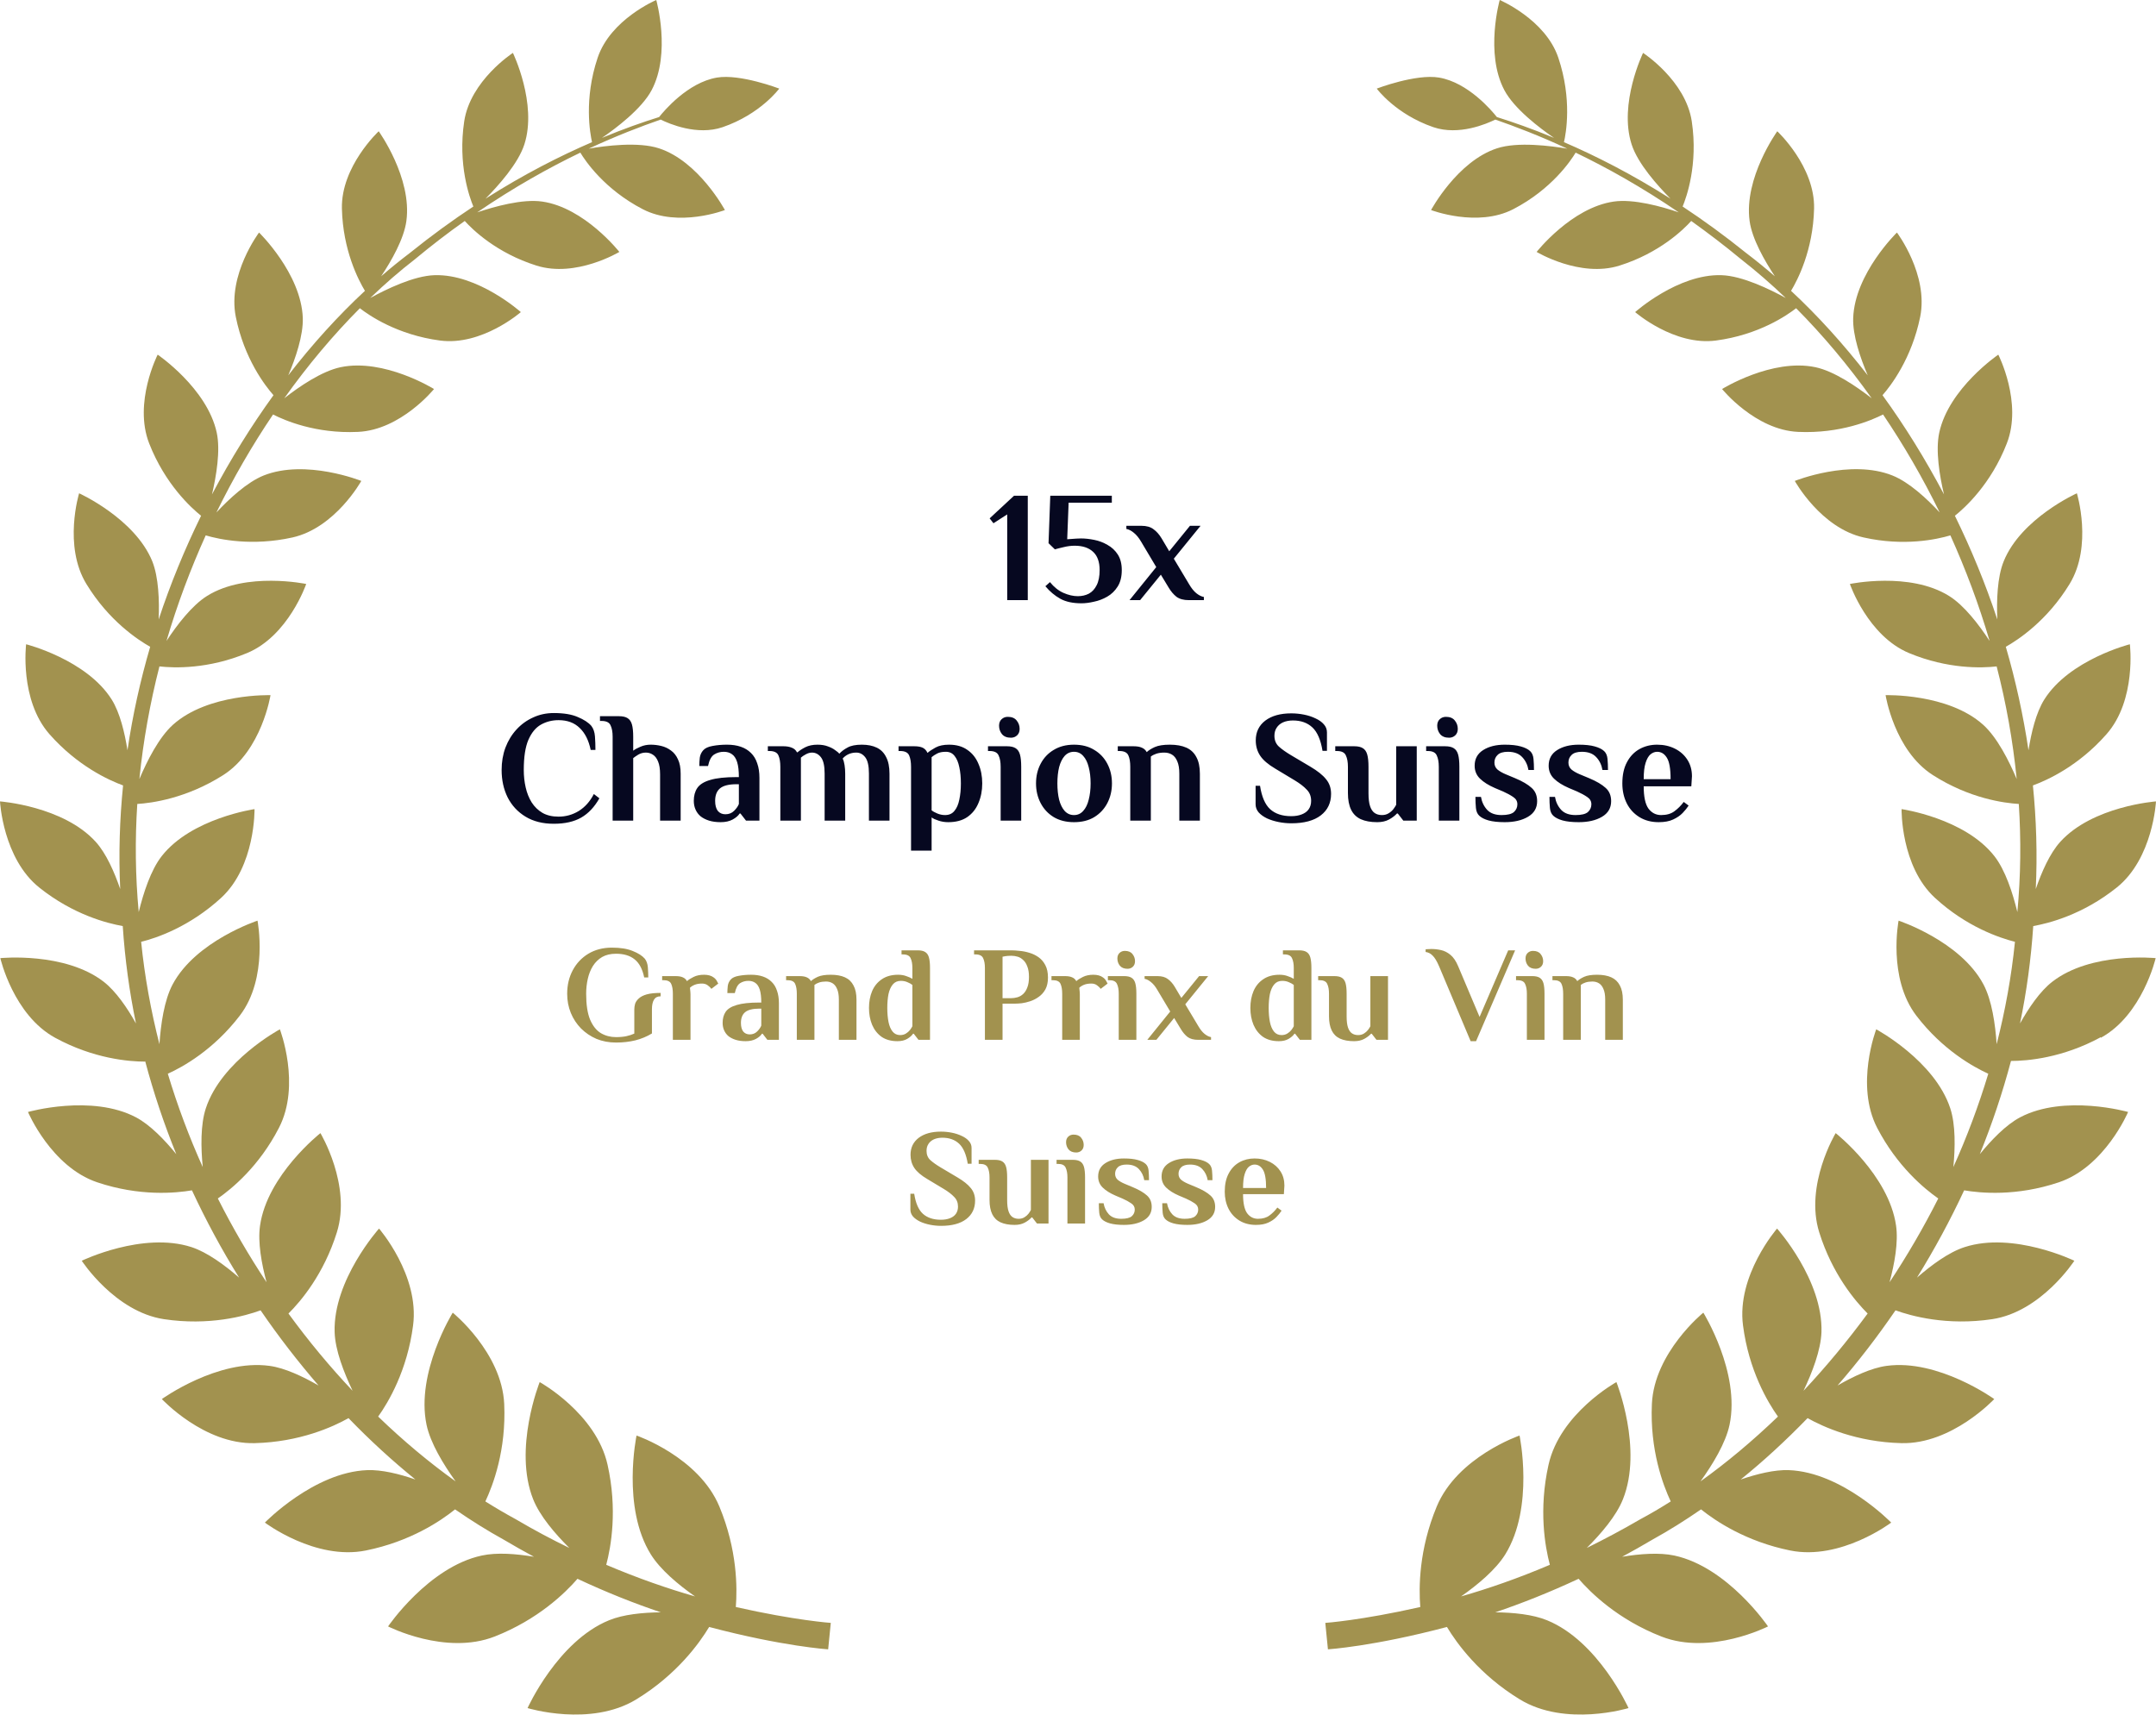
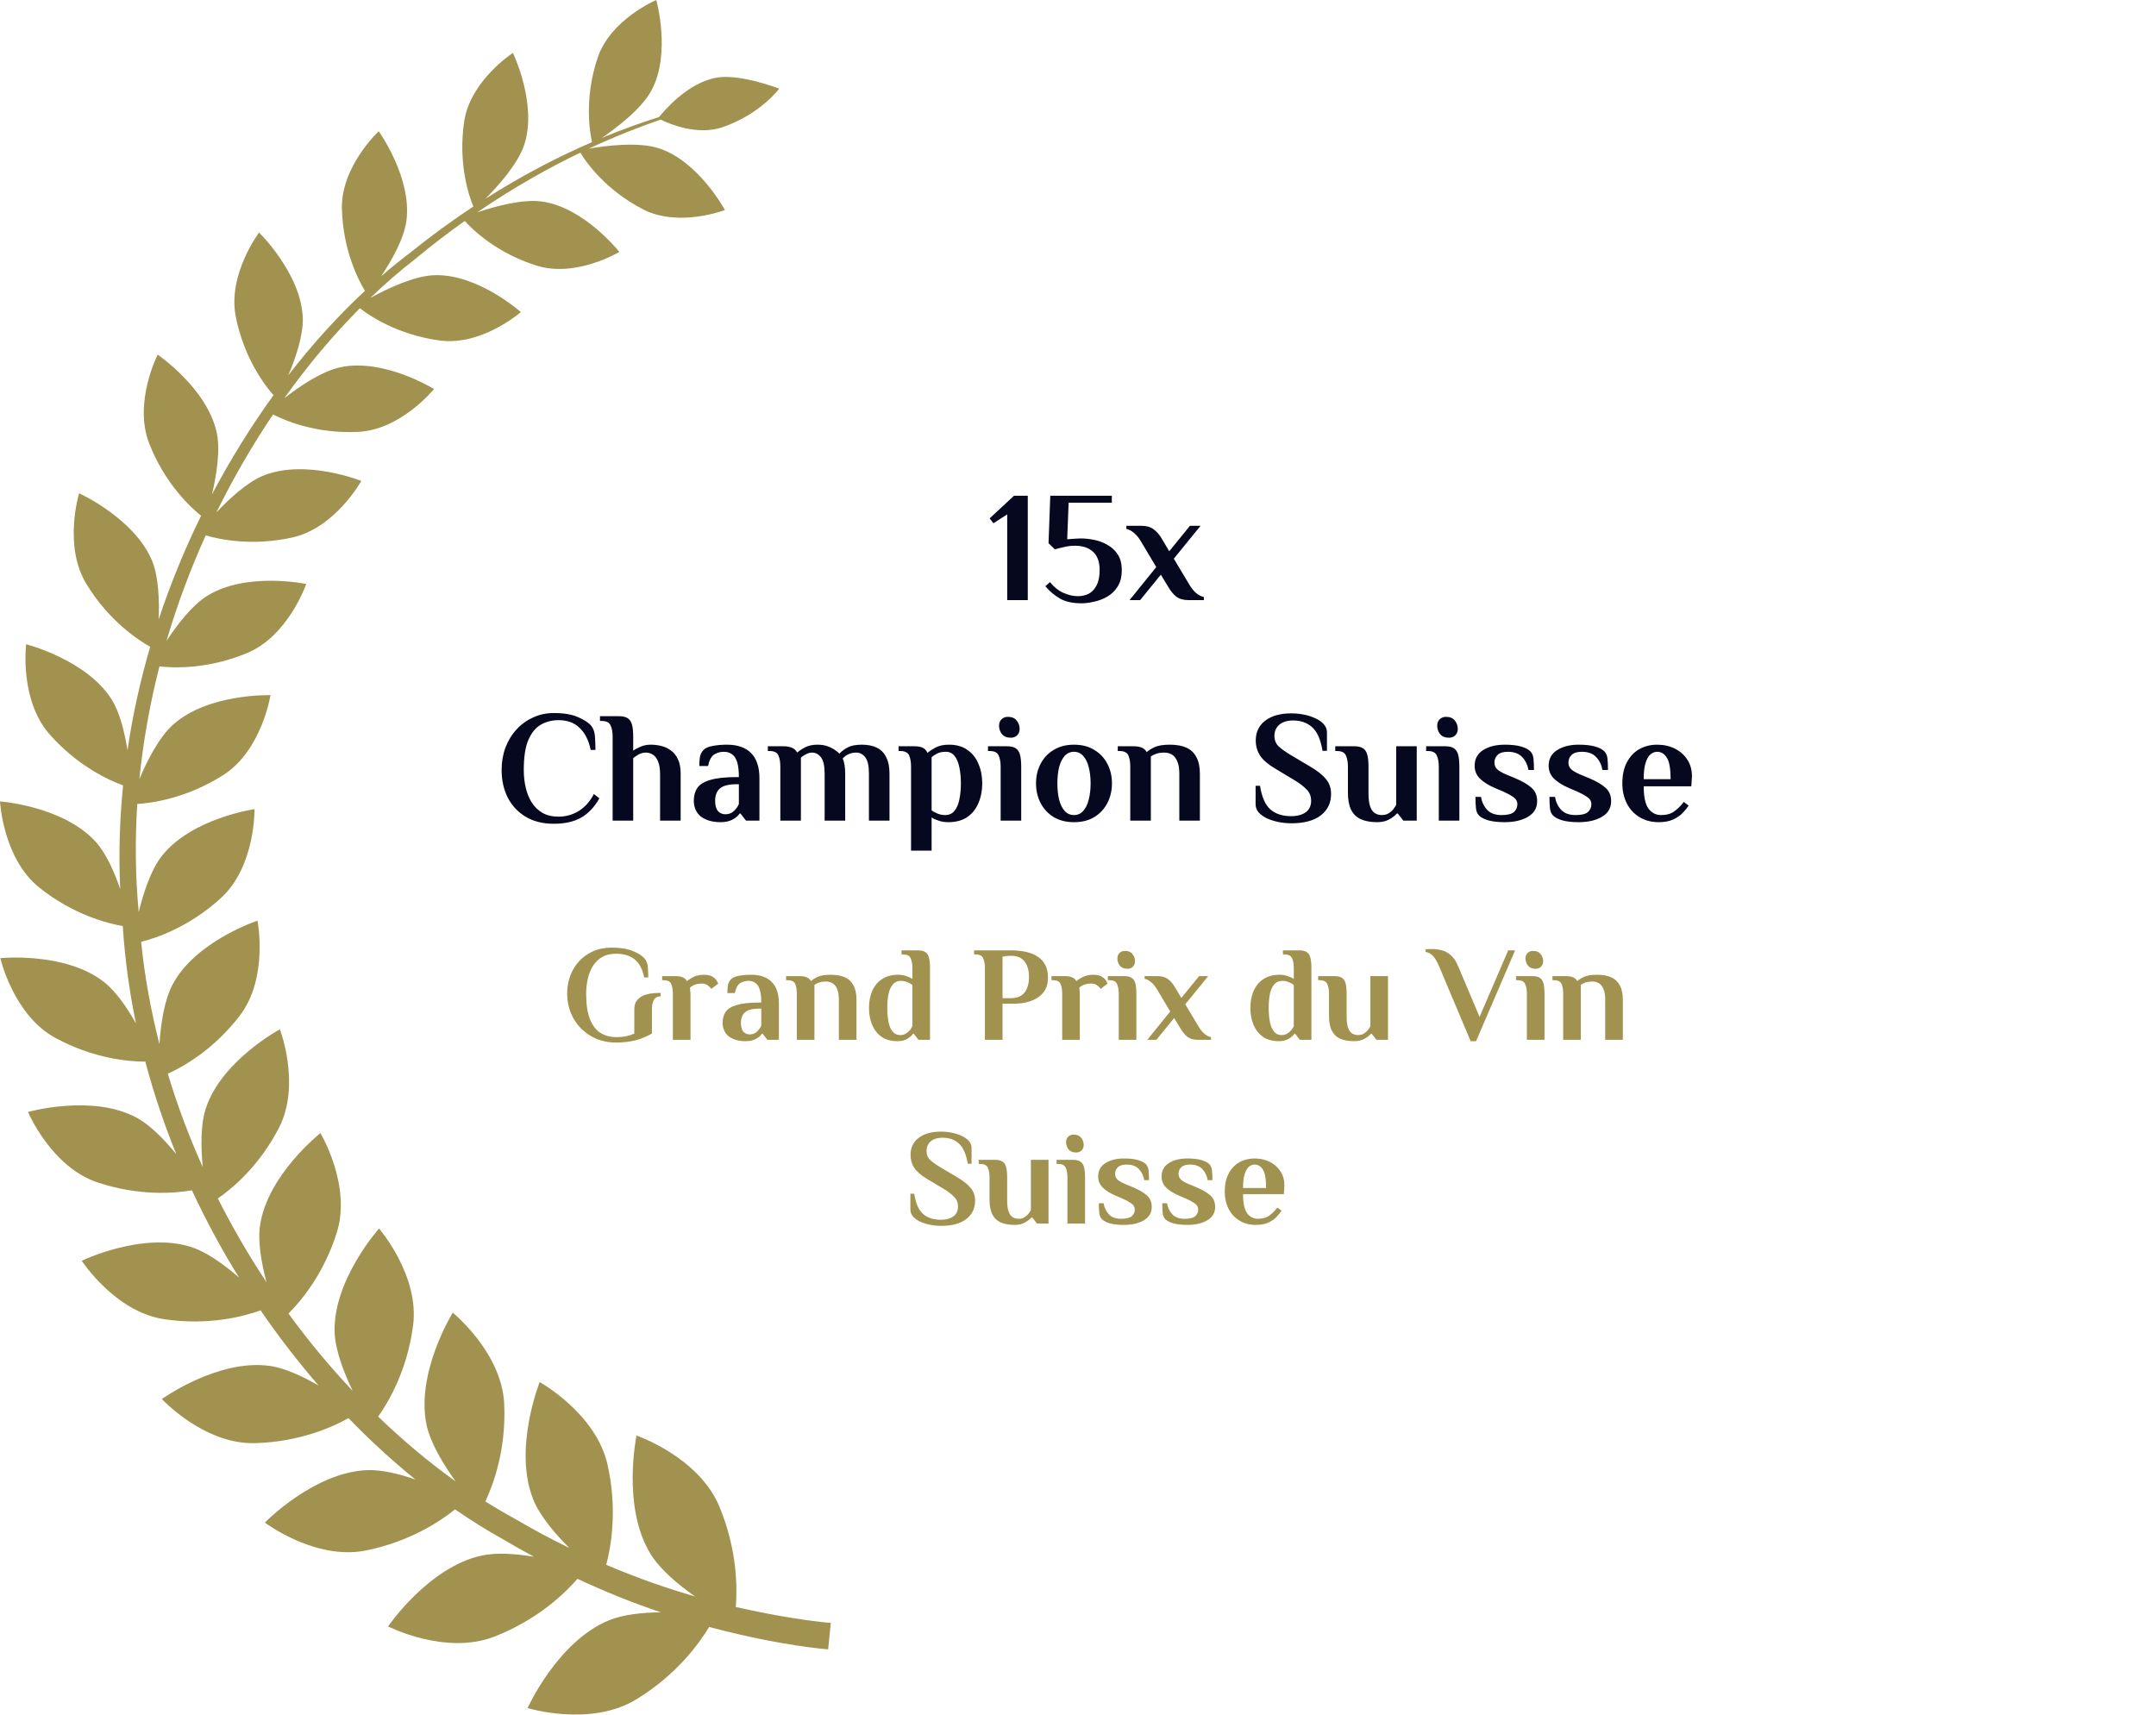
<svg xmlns="http://www.w3.org/2000/svg" width="176" height="140" viewBox="0 0 176 140" fill="none">
  <g clip-path="url(#clip0_1955_23646)">
-     <path d="M171.492 84.734C174.901 82.872 175.972 78.229 175.972 78.229C175.972 78.229 170.701 77.689 167.526 80.163C166.527 80.937 165.61 82.296 164.899 83.564C165.439 80.964 165.799 78.31 165.979 75.61C167.22 75.394 170.008 74.692 172.788 72.47C175.765 70.094 175.999 65.433 175.999 65.433C175.999 65.433 170.827 65.811 168.182 68.736C167.328 69.681 166.662 71.201 166.186 72.587C166.32 69.735 166.231 66.909 165.952 64.129C167.13 63.697 169.676 62.545 171.96 59.945C174.425 57.146 173.867 52.602 173.867 52.602C173.867 52.602 168.929 53.853 166.878 57.119C166.204 58.199 165.817 59.819 165.592 61.258C165.16 58.379 164.54 55.554 163.739 52.809C164.728 52.251 167.112 50.695 168.947 47.68C170.854 44.558 169.541 40.275 169.541 40.275C169.541 40.275 164.989 42.318 163.568 45.827C163.037 47.132 162.983 49.048 163.046 50.578C162.075 47.645 160.906 44.81 159.583 42.111C160.393 41.463 162.525 39.537 163.82 36.208C165.124 32.87 163.127 28.956 163.127 28.956C163.127 28.956 159.089 31.7 158.306 35.326C157.991 36.784 158.333 38.853 158.693 40.365C157.173 37.486 155.491 34.768 153.674 32.267C154.357 31.493 156.057 29.27 156.75 25.869C157.443 22.423 154.852 18.986 154.852 18.986C154.852 18.986 151.416 22.324 151.281 25.959C151.227 27.39 151.875 29.253 152.469 30.647C150.481 28.083 148.376 25.761 146.208 23.746C146.73 22.882 148.007 20.453 148.088 17.033C148.169 13.587 145.084 10.717 145.084 10.717C145.084 10.717 142.341 14.523 142.826 18.05C143.024 19.508 144.059 21.307 144.886 22.558C144.112 21.892 143.33 21.253 142.547 20.659C140.784 19.238 139.048 17.978 137.357 16.862C137.663 16.124 138.635 13.443 138.104 9.907C137.6 6.569 134.128 4.319 134.128 4.319C134.128 4.319 132.122 8.458 133.193 11.787C133.697 13.362 135.334 15.18 136.368 16.223C133.211 14.217 130.261 12.723 127.67 11.607C127.832 10.924 128.354 8.116 127.211 4.715C126.159 1.584 122.426 0 122.426 0C122.426 0 121.203 4.337 122.804 7.36C123.613 8.89 125.709 10.474 126.861 11.257C125.089 10.519 123.506 9.97 122.192 9.556C121.797 9.052 119.854 6.74 117.479 6.335C115.581 6.011 112.388 7.234 112.388 7.234C112.388 7.234 113.917 9.322 117.011 10.384C119.089 11.095 121.374 10.105 122.066 9.763C123.667 10.321 125.664 11.076 127.94 12.138C126.609 11.913 123.892 11.553 122.201 12.111C118.954 13.173 116.822 17.15 116.822 17.15C116.822 17.15 120.6 18.599 123.533 17.078C126.672 15.45 128.237 13.11 128.624 12.462C131.169 13.686 134.029 15.279 137.043 17.339C135.648 16.862 133.346 16.223 131.736 16.457C128.282 16.952 125.439 20.569 125.439 20.569C125.439 20.569 128.983 22.702 132.203 21.685C135.469 20.659 137.438 18.734 138.059 18.041C139.39 18.995 140.757 20.03 142.134 21.172C143.357 22.126 144.58 23.188 145.777 24.331C144.463 23.611 142.224 22.522 140.533 22.468C136.98 22.351 133.481 25.482 133.481 25.482C133.481 25.482 136.665 28.254 140.074 27.804C143.573 27.345 145.893 25.734 146.622 25.167C148.781 27.336 150.859 29.81 152.792 32.519C151.578 31.574 149.734 30.305 148.196 29.981C144.643 29.235 140.578 31.763 140.578 31.763C140.578 31.763 143.285 35.11 146.793 35.263C150.229 35.416 152.774 34.318 153.719 33.842C155.401 36.334 156.957 39.006 158.342 41.841C157.299 40.716 155.842 39.366 154.492 38.826C151.056 37.441 146.514 39.267 146.514 39.267C146.514 39.267 148.637 43.109 152.136 43.883C155.428 44.621 158.099 44.045 159.215 43.712C160.456 46.466 161.544 49.354 162.417 52.332C161.562 51.028 160.348 49.426 159.098 48.652C155.887 46.655 151.011 47.68 151.011 47.68C151.011 47.68 152.469 51.919 155.842 53.322C159.017 54.645 161.805 54.546 162.992 54.411C163.766 57.398 164.315 60.476 164.629 63.607C164 62.122 163.037 60.206 161.886 59.171C159.017 56.597 153.926 56.759 153.926 56.759C153.926 56.759 154.636 61.276 157.784 63.283C160.762 65.191 163.595 65.569 164.8 65.641C164.989 68.547 164.962 71.498 164.683 74.468C164.306 72.92 163.703 71.039 162.804 69.897C160.375 66.792 155.23 66.063 155.23 66.063C155.23 66.063 155.149 70.724 157.955 73.307C160.537 75.682 163.244 76.582 164.486 76.897C164.198 79.749 163.685 82.539 162.992 85.256C162.884 83.645 162.606 81.675 161.913 80.37C160.024 76.825 154.987 75.169 154.987 75.169C154.987 75.169 154.079 79.839 156.435 82.926C158.585 85.733 161.104 87.119 162.309 87.668C161.517 90.286 160.564 92.832 159.457 95.289C159.61 93.705 159.646 91.834 159.206 90.493C157.928 86.597 153.161 84.041 153.161 84.041C153.161 84.041 151.416 88.576 153.242 92.095C154.87 95.226 157.083 97.052 158.225 97.853C157.02 100.238 155.689 102.523 154.25 104.692C154.654 103.18 154.978 101.426 154.78 100.067C154.187 95.928 149.851 92.517 149.851 92.517C149.851 92.517 147.297 96.765 148.511 100.625C149.572 104.017 151.443 106.23 152.46 107.247C150.805 109.497 149.051 111.611 147.225 113.555C147.935 112.061 148.637 110.244 148.691 108.768C148.826 104.503 145.066 100.31 145.066 100.31C145.066 100.31 141.747 104.125 142.287 108.219C142.763 111.899 144.301 114.482 145.138 115.66C143.078 117.64 140.964 119.413 138.815 120.951C139.813 119.566 140.874 117.82 141.189 116.326C142.08 112.061 139.048 107.175 139.048 107.175C139.048 107.175 135.037 110.424 134.848 114.635C134.677 118.387 135.756 121.248 136.386 122.589C135.558 123.111 134.74 123.597 133.912 124.038C132.419 124.91 130.953 125.684 129.532 126.386C130.71 125.216 131.943 123.768 132.482 122.418C134.137 118.288 131.952 112.844 131.952 112.844C131.952 112.844 127.346 115.39 126.411 119.593C125.592 123.255 126.123 126.269 126.519 127.763C123.901 128.878 121.464 129.715 119.269 130.345C120.645 129.382 122.102 128.159 122.876 126.917C125.269 123.057 124.045 117.208 124.045 117.208C124.045 117.208 118.963 118.954 117.281 123.012C115.824 126.521 115.815 129.625 115.941 131.209C111.084 132.307 108.188 132.505 108.188 132.505L108.295 133.584L108.403 134.664C108.403 134.664 112.109 134.43 118.118 132.838C118.918 134.169 120.762 136.734 124.063 138.749C127.805 141.035 132.941 139.46 132.941 139.46C132.941 139.46 130.485 133.998 126.285 132.289C125.116 131.812 123.551 131.659 122.066 131.641C124.171 130.93 126.456 130.03 128.866 128.905C129.856 130.048 132.078 132.235 135.63 133.62C139.633 135.186 144.328 132.793 144.328 132.793C144.328 132.793 141.036 127.943 136.683 127.007C135.46 126.746 133.885 126.863 132.419 127.106C133.238 126.665 134.065 126.197 134.902 125.702C136.224 124.973 137.546 124.146 138.86 123.237C140.038 124.181 142.529 125.864 146.136 126.593C150.265 127.43 154.384 124.316 154.384 124.316C154.384 124.316 150.382 120.195 146.028 120.033C144.85 119.988 143.42 120.348 142.098 120.798C143.96 119.296 145.785 117.613 147.557 115.786C148.826 116.497 151.542 117.739 155.221 117.829C159.35 117.928 162.795 114.23 162.795 114.23C162.795 114.23 158.225 110.936 153.998 111.521C152.747 111.692 151.281 112.385 150.004 113.123C151.668 111.206 153.251 109.155 154.735 106.986C156.004 107.445 158.927 108.264 162.633 107.706C166.635 107.103 169.334 102.937 169.334 102.937C169.334 102.937 164.369 100.535 160.384 101.821C159.089 102.235 157.668 103.288 156.489 104.314C157.892 102.046 159.188 99.662 160.339 97.188C161.652 97.412 164.602 97.7 168.074 96.531C171.834 95.262 173.723 90.79 173.723 90.79C173.723 90.79 168.524 89.314 164.899 91.231C163.748 91.843 162.57 93.066 161.616 94.236C162.615 91.771 163.469 89.233 164.162 86.624C165.475 86.624 168.362 86.39 171.501 84.68L171.492 84.734Z" fill="#A2924F" />
    <path d="M11.846 86.624C12.539 89.233 13.393 91.78 14.392 94.236C13.438 93.066 12.26 91.843 11.108 91.231C7.484 89.314 2.285 90.79 2.285 90.79C2.285 90.79 4.174 95.262 7.933 96.531C11.405 97.7 14.356 97.412 15.669 97.188C16.82 99.662 18.106 102.046 19.519 104.314C18.34 103.288 16.919 102.244 15.624 101.821C11.639 100.535 6.674 102.937 6.674 102.937C6.674 102.937 9.373 107.094 13.375 107.706C17.072 108.264 19.995 107.454 21.273 106.986C22.757 109.155 24.349 111.206 26.004 113.123C24.718 112.385 23.26 111.692 22.01 111.521C17.783 110.936 13.213 114.23 13.213 114.23C13.213 114.23 16.658 117.937 20.787 117.829C24.466 117.739 27.191 116.497 28.45 115.786C30.213 117.613 32.048 119.287 33.91 120.798C32.588 120.339 31.158 119.988 29.98 120.033C25.626 120.195 21.623 124.316 21.623 124.316C21.623 124.316 25.743 127.43 29.872 126.593C33.487 125.864 35.979 124.182 37.148 123.237C38.462 124.146 39.784 124.973 41.106 125.702C41.943 126.197 42.77 126.665 43.589 127.106C42.131 126.863 40.557 126.737 39.325 127.007C34.98 127.943 31.68 132.793 31.68 132.793C31.68 132.793 36.366 135.186 40.377 133.62C43.93 132.226 46.152 130.048 47.141 128.905C49.543 130.03 51.828 130.93 53.941 131.641C52.457 131.659 50.883 131.812 49.723 132.289C45.522 133.998 43.067 139.46 43.067 139.46C43.067 139.46 48.203 141.035 51.945 138.749C55.246 136.734 57.09 134.169 57.89 132.838C63.908 134.43 67.604 134.664 67.604 134.664L67.712 133.584L67.82 132.505C67.82 132.505 64.924 132.307 60.067 131.209C60.193 129.625 60.184 126.521 58.727 123.012C57.045 118.954 51.963 117.208 51.963 117.208C51.963 117.208 50.73 123.066 53.132 126.917C53.906 128.159 55.363 129.382 56.739 130.345C54.544 129.715 52.106 128.878 49.489 127.763C49.885 126.269 50.416 123.255 49.597 119.593C48.661 115.39 44.056 112.844 44.056 112.844C44.056 112.844 41.88 118.288 43.526 122.418C44.065 123.768 45.297 125.216 46.476 126.386C45.046 125.693 43.589 124.919 42.095 124.038C41.268 123.588 40.44 123.102 39.622 122.589C40.251 121.248 41.331 118.387 41.16 114.635C40.971 110.424 36.959 107.175 36.959 107.175C36.959 107.175 33.928 112.061 34.819 116.326C35.133 117.82 36.195 119.566 37.193 120.951C35.044 119.413 32.921 117.64 30.87 115.66C31.706 114.491 33.245 111.899 33.721 108.219C34.261 104.125 30.942 100.31 30.942 100.31C30.942 100.31 27.182 104.503 27.317 108.768C27.362 110.244 28.073 112.061 28.783 113.555C26.948 111.611 25.194 109.506 23.548 107.247C24.574 106.23 26.436 104.017 27.497 100.625C28.711 96.765 26.157 92.517 26.157 92.517C26.157 92.517 21.821 95.928 21.228 100.067C21.03 101.426 21.354 103.18 21.758 104.692C20.319 102.523 18.988 100.238 17.783 97.853C18.925 97.061 21.147 95.235 22.766 92.095C24.592 88.576 22.847 84.041 22.847 84.041C22.847 84.041 18.079 86.597 16.802 90.493C16.361 91.834 16.397 93.705 16.55 95.289C15.444 92.832 14.491 90.295 13.699 87.668C14.913 87.119 17.423 85.733 19.573 82.926C21.938 79.839 21.021 75.169 21.021 75.169C21.021 75.169 15.984 76.825 14.095 80.37C13.402 81.666 13.123 83.645 13.015 85.256C12.323 82.539 11.81 79.749 11.522 76.897C12.764 76.591 15.462 75.682 18.052 73.307C20.859 70.724 20.778 66.063 20.778 66.063C20.778 66.063 15.633 66.801 13.204 69.897C12.305 71.039 11.702 72.929 11.324 74.468C11.046 71.498 11.019 68.547 11.207 65.641C12.404 65.569 15.237 65.182 18.223 63.283C21.372 61.276 22.082 56.759 22.082 56.759C22.082 56.759 16.991 56.597 14.122 59.171C12.97 60.206 12.008 62.122 11.378 63.607C11.693 60.476 12.251 57.398 13.015 54.411C14.203 54.546 16.982 54.645 20.166 53.322C23.548 51.919 24.996 47.68 24.996 47.68C24.996 47.68 20.112 46.655 16.91 48.652C15.669 49.426 14.445 51.028 13.591 52.332C14.463 49.354 15.552 46.466 16.793 43.712C17.909 44.045 20.58 44.612 23.872 43.883C27.371 43.1 29.494 39.267 29.494 39.267C29.494 39.267 24.96 37.45 21.515 38.826C20.175 39.366 18.718 40.716 17.666 41.841C19.051 39.015 20.607 36.334 22.289 33.842C23.224 34.318 25.77 35.425 29.215 35.263C32.723 35.11 35.43 31.763 35.43 31.763C35.43 31.763 31.365 29.235 27.803 29.981C26.265 30.305 24.421 31.565 23.206 32.519C25.14 29.801 27.218 27.336 29.377 25.167C30.105 25.734 32.426 27.345 35.925 27.804C39.343 28.254 42.518 25.482 42.518 25.482C42.518 25.482 39.019 22.351 35.466 22.468C33.775 22.522 31.535 23.611 30.222 24.331C31.419 23.179 32.633 22.126 33.865 21.172C35.241 20.03 36.6 18.986 37.94 18.041C38.56 18.734 40.53 20.659 43.795 21.685C47.016 22.702 50.559 20.569 50.559 20.569C50.559 20.569 47.717 16.952 44.263 16.457C42.644 16.223 40.35 16.871 38.956 17.339C41.969 15.279 44.83 13.686 47.375 12.462C47.762 13.11 49.327 15.45 52.466 17.078C55.399 18.608 59.176 17.15 59.176 17.15C59.176 17.15 57.045 13.173 53.797 12.111C52.097 11.553 49.39 11.904 48.059 12.138C50.326 11.085 52.322 10.321 53.932 9.763C54.625 10.105 56.91 11.095 58.987 10.384C62.082 9.322 63.611 7.234 63.611 7.234C63.611 7.234 60.418 6.011 58.52 6.335C56.145 6.74 54.202 9.052 53.806 9.556C52.484 9.97 50.91 10.519 49.138 11.257C50.281 10.474 52.385 8.89 53.195 7.36C54.796 4.337 53.573 0 53.573 0C53.573 0 49.84 1.575 48.788 4.715C47.645 8.116 48.176 10.924 48.329 11.607C45.738 12.723 42.788 14.217 39.631 16.223C40.665 15.18 42.302 13.362 42.806 11.787C43.876 8.467 41.87 4.319 41.87 4.319C41.87 4.319 38.398 6.569 37.895 9.907C37.364 13.434 38.327 16.115 38.641 16.862C36.95 17.978 35.214 19.238 33.451 20.659C32.669 21.253 31.886 21.883 31.113 22.558C31.949 21.307 32.975 19.508 33.173 18.05C33.658 14.523 30.915 10.717 30.915 10.717C30.915 10.717 27.83 13.587 27.911 17.033C27.992 20.453 29.269 22.882 29.791 23.746C27.623 25.761 25.509 28.083 23.53 30.647C24.124 29.262 24.762 27.39 24.718 25.959C24.583 22.324 21.147 18.986 21.147 18.986C21.147 18.986 18.556 22.423 19.249 25.869C19.932 29.279 21.641 31.493 22.325 32.267C20.517 34.768 18.826 37.486 17.306 40.365C17.657 38.853 18.008 36.793 17.693 35.326C16.91 31.7 12.871 28.956 12.871 28.956C12.871 28.956 10.875 32.87 12.179 36.208C13.483 39.537 15.606 41.463 16.415 42.111C15.093 44.81 13.924 47.636 12.952 50.578C13.015 49.048 12.952 47.132 12.431 45.827C11.001 42.327 6.458 40.275 6.458 40.275C6.458 40.275 5.145 44.558 7.052 47.68C8.887 50.695 11.27 52.251 12.26 52.809C11.459 55.545 10.83 58.37 10.407 61.258C10.182 59.828 9.795 58.199 9.121 57.119C7.07 53.853 2.132 52.602 2.132 52.602C2.132 52.602 1.574 57.137 4.039 59.945C6.323 62.536 8.869 63.697 10.047 64.129C9.768 66.909 9.678 69.735 9.813 72.587C9.337 71.201 8.671 69.681 7.816 68.736C5.172 65.811 0 65.433 0 65.433C0 65.433 0.234 70.094 3.211 72.47C5.99 74.692 8.779 75.394 10.02 75.61C10.2 78.31 10.56 80.964 11.1 83.564C10.389 82.287 9.462 80.937 8.473 80.163C5.298 77.698 0.027 78.229 0.027 78.229C0.027 78.229 1.088 82.872 4.506 84.734C7.646 86.444 10.533 86.678 11.846 86.678V86.624Z" fill="#A2924F" />
    <path d="M82.221 49V42L81.097 42.723L80.787 42.323L82.776 40.476H83.9V49H82.221ZM88.281 49.258C87.575 49.258 86.998 49.133 86.551 48.884C86.103 48.634 85.698 48.294 85.337 47.864L85.711 47.528C86.038 47.932 86.404 48.225 86.809 48.406C87.222 48.587 87.614 48.677 87.984 48.677C88.32 48.677 88.621 48.608 88.888 48.471C89.155 48.324 89.366 48.096 89.521 47.786C89.685 47.468 89.766 47.054 89.766 46.546C89.766 45.875 89.586 45.375 89.224 45.048C88.871 44.721 88.372 44.557 87.726 44.557C87.433 44.557 87.132 44.596 86.822 44.674C86.52 44.742 86.284 44.803 86.112 44.854L85.595 44.351L85.737 40.476H90.761V41.044H87.235L87.119 44.028L87.506 44.002C87.618 43.993 87.739 43.985 87.868 43.976C87.997 43.968 88.122 43.963 88.242 43.963C88.578 43.963 88.94 44.002 89.327 44.08C89.715 44.157 90.076 44.295 90.412 44.493C90.757 44.682 91.036 44.945 91.252 45.281C91.467 45.616 91.574 46.038 91.574 46.546C91.574 47.089 91.463 47.536 91.239 47.889C91.015 48.242 90.731 48.518 90.386 48.716C90.042 48.914 89.68 49.052 89.301 49.129C88.931 49.215 88.591 49.258 88.281 49.258ZM92.206 49L94.388 46.301L93.149 44.222C92.968 43.912 92.77 43.67 92.555 43.498C92.348 43.326 92.146 43.223 91.948 43.188V42.93H93.174C93.596 42.93 93.928 43.025 94.169 43.214C94.419 43.395 94.638 43.645 94.828 43.963L95.448 45.009L97.139 42.93H98.005L95.822 45.616L97.075 47.709C97.256 48.019 97.449 48.26 97.656 48.432C97.871 48.604 98.078 48.707 98.276 48.742V49H97.049C96.627 49 96.291 48.91 96.042 48.729C95.8 48.539 95.585 48.285 95.396 47.967L94.763 46.921L93.071 49H92.206ZM45.21 67.258C44.306 67.258 43.536 67.065 42.899 66.677C42.261 66.29 41.775 65.764 41.439 65.102C41.112 64.439 40.949 63.694 40.949 62.867C40.949 62.213 41.052 61.606 41.258 61.046C41.474 60.478 41.775 59.983 42.163 59.561C42.55 59.139 43.002 58.812 43.519 58.58C44.035 58.339 44.599 58.218 45.21 58.218C46.02 58.218 46.67 58.326 47.16 58.541C47.66 58.748 48.03 58.989 48.271 59.264C48.443 59.488 48.542 59.776 48.568 60.129C48.594 60.482 48.607 60.848 48.607 61.227H48.219C48.056 60.444 47.755 59.845 47.316 59.432C46.885 59.01 46.312 58.799 45.598 58.799C45.073 58.799 44.595 58.92 44.164 59.161C43.734 59.402 43.389 59.819 43.131 60.413C42.881 60.999 42.757 61.817 42.757 62.867C42.757 63.358 42.808 63.832 42.912 64.288C43.015 64.744 43.178 65.153 43.402 65.515C43.635 65.876 43.928 66.16 44.281 66.367C44.642 66.574 45.081 66.677 45.598 66.677C46.192 66.677 46.743 66.522 47.251 66.212C47.759 65.894 48.168 65.433 48.478 64.83L48.93 65.179C48.525 65.894 48.03 66.419 47.445 66.755C46.859 67.09 46.114 67.258 45.21 67.258ZM50.011 67V60.155C50.011 59.768 49.955 59.458 49.843 59.225C49.74 58.984 49.494 58.864 49.107 58.864H48.978V58.476H50.528C50.829 58.476 51.061 58.528 51.225 58.631C51.397 58.735 51.518 58.907 51.587 59.148C51.655 59.389 51.69 59.725 51.69 60.155V61.292C51.836 61.18 52.034 61.072 52.284 60.969C52.542 60.857 52.818 60.801 53.111 60.801C53.403 60.801 53.692 60.835 53.976 60.904C54.269 60.973 54.535 61.098 54.776 61.279C55.018 61.451 55.207 61.692 55.345 62.002C55.491 62.303 55.564 62.691 55.564 63.164V67H53.885V63.229C53.885 62.781 53.829 62.428 53.718 62.17C53.614 61.912 53.472 61.727 53.291 61.615C53.119 61.503 52.93 61.447 52.723 61.447C52.499 61.447 52.292 61.503 52.103 61.615C51.922 61.727 51.785 61.821 51.69 61.899V67H50.011ZM58.831 67.129C58.469 67.129 58.151 67.086 57.875 67C57.608 66.914 57.38 66.798 57.191 66.651C57.01 66.496 56.872 66.311 56.778 66.096C56.683 65.881 56.636 65.644 56.636 65.386C56.636 64.972 56.73 64.624 56.92 64.34C57.118 64.047 57.471 63.827 57.979 63.681C58.487 63.526 59.201 63.448 60.123 63.448H60.316C60.316 62.932 60.269 62.523 60.174 62.222C60.079 61.92 59.937 61.705 59.748 61.576C59.567 61.447 59.348 61.382 59.089 61.382C58.797 61.382 58.534 61.455 58.301 61.602C58.069 61.748 57.901 62.062 57.798 62.544H57.087C57.087 62.321 57.1 62.092 57.126 61.86C57.161 61.627 57.255 61.425 57.41 61.253C57.565 61.081 57.819 60.965 58.172 60.904C58.534 60.835 58.926 60.801 59.348 60.801C59.77 60.801 60.144 60.857 60.471 60.969C60.798 61.081 61.074 61.249 61.298 61.472C61.53 61.696 61.702 61.98 61.814 62.325C61.935 62.661 61.995 63.057 61.995 63.513V67H60.897L60.445 66.419H60.381C60.269 66.6 60.079 66.763 59.812 66.91C59.546 67.056 59.218 67.129 58.831 67.129ZM59.218 66.483C59.503 66.483 59.739 66.389 59.929 66.199C60.118 66.01 60.247 65.825 60.316 65.644V64.03H60.123C59.503 64.03 59.055 64.141 58.779 64.365C58.512 64.589 58.379 64.929 58.379 65.386C58.379 65.747 58.452 66.023 58.599 66.212C58.754 66.393 58.96 66.483 59.218 66.483ZM63.701 67V62.609C63.701 62.222 63.649 61.912 63.546 61.679C63.443 61.438 63.197 61.318 62.81 61.318H62.681V60.93H63.959C64.218 60.93 64.442 60.969 64.631 61.046C64.82 61.115 64.962 61.24 65.057 61.421H65.109C65.264 61.283 65.475 61.145 65.742 61.008C66.017 60.87 66.349 60.801 66.736 60.801C67.063 60.801 67.347 60.848 67.588 60.943C67.829 61.029 68.028 61.132 68.183 61.253C68.346 61.365 68.458 61.46 68.518 61.537C68.691 61.348 68.914 61.18 69.19 61.033C69.465 60.878 69.853 60.801 70.352 60.801C70.834 60.801 71.243 60.883 71.579 61.046C71.915 61.21 72.169 61.468 72.341 61.821C72.522 62.166 72.612 62.618 72.612 63.177V67H70.933V63.164C70.933 62.536 70.834 62.092 70.636 61.834C70.438 61.576 70.193 61.447 69.9 61.447C69.659 61.447 69.439 61.494 69.242 61.589C69.052 61.683 68.901 61.8 68.79 61.937C68.858 62.067 68.91 62.243 68.944 62.467C68.979 62.682 68.996 62.919 68.996 63.177V67H67.317V63.164C67.317 62.536 67.218 62.092 67.02 61.834C66.822 61.576 66.577 61.447 66.284 61.447C66.12 61.447 65.953 61.494 65.78 61.589C65.617 61.675 65.483 61.765 65.38 61.86V67H63.701ZM74.371 69.454V62.609C74.371 62.222 74.319 61.912 74.216 61.679C74.113 61.438 73.867 61.318 73.48 61.318H73.351V60.93H74.629C74.922 60.93 75.15 60.969 75.314 61.046C75.486 61.124 75.619 61.266 75.714 61.472C75.869 61.335 76.088 61.188 76.373 61.033C76.657 60.878 77.023 60.801 77.47 60.801C78.073 60.801 78.572 60.943 78.969 61.227C79.373 61.503 79.674 61.882 79.873 62.364C80.079 62.837 80.183 63.371 80.183 63.965C80.183 64.55 80.079 65.084 79.873 65.567C79.674 66.049 79.369 66.432 78.956 66.716C78.551 66.991 78.034 67.129 77.406 67.129C77.122 67.129 76.855 67.086 76.605 67C76.364 66.922 76.179 66.836 76.05 66.742V69.454H74.371ZM77.147 66.548C77.475 66.548 77.729 66.436 77.909 66.212C78.099 65.988 78.232 65.683 78.31 65.295C78.396 64.899 78.439 64.456 78.439 63.965C78.439 63.466 78.396 63.022 78.31 62.635C78.232 62.247 78.103 61.942 77.922 61.718C77.75 61.494 77.513 61.382 77.212 61.382C76.919 61.382 76.683 61.429 76.502 61.524C76.321 61.619 76.17 61.718 76.05 61.821V66.16C76.153 66.247 76.308 66.333 76.515 66.419C76.721 66.505 76.932 66.548 77.147 66.548ZM81.686 67V62.609C81.686 62.222 81.63 61.912 81.518 61.679C81.414 61.438 81.169 61.318 80.781 61.318H80.652V60.93H82.202C82.504 60.93 82.736 60.982 82.9 61.085C83.072 61.188 83.192 61.361 83.261 61.602C83.33 61.843 83.364 62.178 83.364 62.609V67H81.686ZM82.525 60.233C82.198 60.233 81.952 60.134 81.789 59.936C81.634 59.738 81.556 59.51 81.556 59.251C81.556 59.027 81.625 58.851 81.763 58.722C81.901 58.593 82.069 58.528 82.267 58.528C82.594 58.528 82.835 58.627 82.99 58.825C83.153 59.023 83.235 59.251 83.235 59.51C83.235 59.733 83.166 59.91 83.029 60.039C82.891 60.168 82.723 60.233 82.525 60.233ZM87.673 67.129C87.036 67.129 86.485 66.991 86.02 66.716C85.555 66.432 85.198 66.049 84.948 65.567C84.698 65.084 84.573 64.55 84.573 63.965C84.573 63.371 84.698 62.837 84.948 62.364C85.198 61.882 85.555 61.503 86.02 61.227C86.485 60.943 87.036 60.801 87.673 60.801C88.319 60.801 88.87 60.943 89.326 61.227C89.791 61.503 90.148 61.882 90.398 62.364C90.647 62.837 90.772 63.371 90.772 63.965C90.772 64.55 90.647 65.084 90.398 65.567C90.148 66.049 89.791 66.432 89.326 66.716C88.87 66.991 88.319 67.129 87.673 67.129ZM87.673 66.548C87.974 66.548 88.224 66.436 88.422 66.212C88.629 65.988 88.779 65.683 88.874 65.295C88.977 64.899 89.029 64.456 89.029 63.965C89.029 63.466 88.977 63.022 88.874 62.635C88.779 62.247 88.629 61.942 88.422 61.718C88.224 61.494 87.974 61.382 87.673 61.382C87.371 61.382 87.118 61.494 86.911 61.718C86.713 61.942 86.562 62.247 86.459 62.635C86.364 63.022 86.317 63.466 86.317 63.965C86.317 64.456 86.364 64.899 86.459 65.295C86.562 65.683 86.713 65.988 86.911 66.212C87.118 66.436 87.371 66.548 87.673 66.548ZM92.267 67V62.609C92.267 62.222 92.216 61.912 92.112 61.679C92.009 61.438 91.764 61.318 91.376 61.318H91.247V60.93H92.526C92.818 60.93 93.046 60.969 93.21 61.046C93.382 61.115 93.516 61.236 93.611 61.408C93.765 61.262 93.985 61.124 94.269 60.995C94.562 60.865 94.971 60.801 95.496 60.801C96.038 60.801 96.49 60.883 96.852 61.046C97.214 61.21 97.485 61.468 97.666 61.821C97.855 62.166 97.95 62.618 97.95 63.177V67H96.271V63.164C96.271 62.742 96.215 62.407 96.103 62.157C96 61.907 95.858 61.727 95.677 61.615C95.496 61.503 95.285 61.447 95.044 61.447C94.803 61.447 94.588 61.477 94.398 61.537C94.218 61.597 94.067 61.675 93.946 61.77V67H92.267ZM105.417 67.22C105.064 67.22 104.715 67.185 104.371 67.116C104.027 67.047 103.712 66.948 103.428 66.819C103.144 66.681 102.916 66.518 102.744 66.328C102.58 66.13 102.498 65.911 102.498 65.67V64.159H102.86C102.998 65.054 103.273 65.691 103.686 66.07C104.108 66.449 104.681 66.638 105.404 66.638C105.731 66.638 106.015 66.591 106.257 66.496C106.506 66.402 106.696 66.264 106.825 66.083C106.963 65.894 107.031 65.661 107.031 65.386C107.031 65.015 106.911 64.71 106.67 64.469C106.437 64.219 106.114 63.969 105.701 63.72L104.113 62.764C103.527 62.42 103.114 62.067 102.873 61.705C102.632 61.343 102.511 60.926 102.511 60.452C102.511 59.772 102.77 59.234 103.286 58.838C103.811 58.442 104.517 58.244 105.404 58.244C105.757 58.244 106.106 58.278 106.45 58.347C106.795 58.416 107.109 58.519 107.393 58.657C107.677 58.786 107.901 58.946 108.065 59.135C108.237 59.324 108.323 59.544 108.323 59.794V61.305H107.961C107.815 60.409 107.539 59.772 107.135 59.393C106.73 59.014 106.201 58.825 105.546 58.825C105.236 58.825 104.965 58.877 104.733 58.98C104.509 59.083 104.337 59.23 104.216 59.419C104.095 59.6 104.035 59.819 104.035 60.078C104.035 60.439 104.156 60.732 104.397 60.956C104.646 61.18 104.974 61.412 105.378 61.653L106.967 62.596C107.552 62.941 107.978 63.281 108.245 63.616C108.521 63.944 108.659 64.344 108.659 64.817C108.659 65.558 108.379 66.143 107.819 66.574C107.26 67.004 106.459 67.22 105.417 67.22ZM112.424 67.129C111.89 67.129 111.442 67.047 111.081 66.884C110.728 66.72 110.465 66.462 110.293 66.109C110.121 65.756 110.035 65.304 110.035 64.753V62.609C110.035 62.222 109.979 61.912 109.867 61.679C109.763 61.438 109.518 61.318 109.131 61.318H109.001V60.93H110.551C110.853 60.93 111.085 60.982 111.249 61.085C111.421 61.188 111.541 61.361 111.61 61.602C111.679 61.843 111.714 62.178 111.714 62.609V64.766C111.714 65.213 111.757 65.567 111.843 65.825C111.929 66.083 112.054 66.268 112.217 66.38C112.381 66.492 112.579 66.548 112.811 66.548C113.018 66.548 113.199 66.501 113.354 66.406C113.509 66.311 113.638 66.199 113.741 66.07C113.845 65.932 113.922 65.812 113.974 65.709V60.93H115.653V67H114.555L114.103 66.419H114.038C113.875 66.6 113.659 66.763 113.392 66.91C113.126 67.056 112.803 67.129 112.424 67.129ZM117.453 67V62.609C117.453 62.222 117.397 61.912 117.285 61.679C117.182 61.438 116.937 61.318 116.549 61.318H116.42V60.93H117.97C118.271 60.93 118.504 60.982 118.667 61.085C118.839 61.188 118.96 61.361 119.029 61.602C119.098 61.843 119.132 62.178 119.132 62.609V67H117.453ZM118.293 60.233C117.966 60.233 117.72 60.134 117.557 59.936C117.402 59.738 117.324 59.51 117.324 59.251C117.324 59.027 117.393 58.851 117.531 58.722C117.669 58.593 117.836 58.528 118.034 58.528C118.362 58.528 118.603 58.627 118.758 58.825C118.921 59.023 119.003 59.251 119.003 59.51C119.003 59.733 118.934 59.91 118.796 60.039C118.659 60.168 118.491 60.233 118.293 60.233ZM122.834 67.129C122.3 67.129 121.861 67.082 121.516 66.987C121.18 66.892 120.926 66.763 120.754 66.6C120.599 66.453 120.509 66.242 120.483 65.967C120.457 65.691 120.444 65.39 120.444 65.063H120.896C120.965 65.476 121.133 65.829 121.4 66.122C121.667 66.406 122.059 66.548 122.575 66.548C123.057 66.548 123.393 66.466 123.583 66.303C123.772 66.13 123.867 65.919 123.867 65.67C123.867 65.42 123.755 65.222 123.531 65.076C123.307 64.921 123.032 64.77 122.704 64.624L122.033 64.34C121.516 64.116 121.112 63.862 120.819 63.578C120.526 63.294 120.38 62.941 120.38 62.519C120.38 61.959 120.612 61.533 121.077 61.24C121.542 60.947 122.128 60.801 122.834 60.801C123.367 60.801 123.802 60.848 124.138 60.943C124.482 61.038 124.741 61.167 124.913 61.33C125.068 61.477 125.158 61.688 125.184 61.963C125.21 62.239 125.223 62.54 125.223 62.867H124.771C124.702 62.454 124.534 62.105 124.267 61.821C124 61.529 123.608 61.382 123.092 61.382C122.704 61.382 122.425 61.468 122.252 61.64C122.08 61.804 121.994 62.011 121.994 62.26C121.994 62.493 122.076 62.682 122.239 62.828C122.403 62.966 122.627 63.095 122.911 63.216L123.686 63.539C124.28 63.788 124.728 64.051 125.029 64.327C125.33 64.594 125.481 64.955 125.481 65.412C125.481 65.971 125.231 66.397 124.732 66.69C124.233 66.983 123.6 67.129 122.834 67.129ZM128.875 67.129C128.341 67.129 127.902 67.082 127.557 66.987C127.222 66.892 126.968 66.763 126.795 66.6C126.64 66.453 126.55 66.242 126.524 65.967C126.498 65.691 126.486 65.39 126.486 65.063H126.938C127.006 65.476 127.174 65.829 127.441 66.122C127.708 66.406 128.1 66.548 128.616 66.548C129.099 66.548 129.434 66.466 129.624 66.303C129.813 66.13 129.908 65.919 129.908 65.67C129.908 65.42 129.796 65.222 129.572 65.076C129.348 64.921 129.073 64.77 128.746 64.624L128.074 64.34C127.557 64.116 127.153 63.862 126.86 63.578C126.567 63.294 126.421 62.941 126.421 62.519C126.421 61.959 126.653 61.533 127.118 61.24C127.583 60.947 128.169 60.801 128.875 60.801C129.409 60.801 129.843 60.848 130.179 60.943C130.524 61.038 130.782 61.167 130.954 61.33C131.109 61.477 131.199 61.688 131.225 61.963C131.251 62.239 131.264 62.54 131.264 62.867H130.812C130.743 62.454 130.575 62.105 130.308 61.821C130.041 61.529 129.65 61.382 129.133 61.382C128.746 61.382 128.466 61.468 128.294 61.64C128.121 61.804 128.035 62.011 128.035 62.26C128.035 62.493 128.117 62.682 128.281 62.828C128.444 62.966 128.668 63.095 128.952 63.216L129.727 63.539C130.321 63.788 130.769 64.051 131.07 64.327C131.372 64.594 131.522 64.955 131.522 65.412C131.522 65.971 131.273 66.397 130.773 66.69C130.274 66.983 129.641 67.129 128.875 67.129ZM135.407 67.129C134.804 67.129 134.279 66.991 133.831 66.716C133.383 66.44 133.039 66.066 132.798 65.592C132.557 65.11 132.436 64.568 132.436 63.965C132.436 63.276 132.561 62.699 132.811 62.234C133.06 61.761 133.401 61.404 133.831 61.163C134.262 60.922 134.744 60.801 135.278 60.801C135.811 60.801 136.293 60.909 136.724 61.124C137.154 61.339 137.495 61.64 137.744 62.028C137.994 62.415 138.119 62.867 138.119 63.384L138.067 64.198H134.18C134.18 65.05 134.309 65.657 134.567 66.019C134.834 66.371 135.179 66.548 135.6 66.548C136.048 66.548 136.41 66.445 136.685 66.238C136.969 66.031 137.223 65.777 137.447 65.476L137.848 65.773C137.727 65.963 137.563 66.165 137.357 66.38C137.159 66.587 136.9 66.763 136.582 66.91C136.272 67.056 135.88 67.129 135.407 67.129ZM134.18 63.616H136.375C136.375 62.764 136.272 62.178 136.065 61.86C135.867 61.541 135.605 61.382 135.278 61.382C135.088 61.382 134.907 61.451 134.735 61.589C134.572 61.727 134.438 61.959 134.335 62.286C134.231 62.605 134.18 63.048 134.18 63.616Z" fill="#060820" />
    <path d="M50.285 85.121C49.71 85.121 49.178 85.021 48.691 84.822C48.212 84.615 47.791 84.331 47.429 83.97C47.075 83.608 46.798 83.187 46.599 82.708C46.4 82.221 46.3 81.697 46.3 81.136C46.3 80.427 46.452 79.789 46.754 79.221C47.057 78.652 47.481 78.202 48.027 77.87C48.581 77.538 49.223 77.372 49.953 77.372C50.647 77.372 51.215 77.464 51.658 77.649C52.101 77.826 52.425 78.032 52.632 78.269C52.78 78.453 52.865 78.693 52.887 78.988C52.909 79.283 52.92 79.556 52.92 79.807H52.588C52.448 79.128 52.189 78.638 51.813 78.335C51.437 78.025 50.927 77.87 50.285 77.87C49.843 77.87 49.466 77.959 49.156 78.136C48.854 78.313 48.603 78.556 48.404 78.866C48.212 79.176 48.071 79.527 47.983 79.918C47.894 80.309 47.85 80.715 47.85 81.136C47.85 82.029 47.957 82.733 48.171 83.25C48.392 83.767 48.688 84.136 49.057 84.357C49.426 84.571 49.835 84.678 50.285 84.678C50.617 84.678 50.902 84.652 51.138 84.6C51.374 84.549 51.588 84.479 51.78 84.39V82.42C51.78 82.265 51.802 82.11 51.846 81.955C51.898 81.8 51.998 81.656 52.145 81.523C52.293 81.383 52.507 81.272 52.787 81.191C53.075 81.11 53.455 81.069 53.927 81.069V81.346C53.676 81.346 53.496 81.438 53.385 81.623C53.274 81.807 53.219 82.066 53.219 82.398V84.379C52.791 84.637 52.337 84.826 51.857 84.944C51.378 85.062 50.854 85.121 50.285 85.121ZM54.928 84.899V81.136C54.928 80.804 54.883 80.538 54.795 80.339C54.706 80.132 54.496 80.029 54.164 80.029H54.053V79.697H55.149C55.4 79.697 55.596 79.73 55.736 79.796C55.883 79.855 55.998 79.959 56.079 80.106C56.212 79.988 56.393 79.874 56.621 79.763C56.858 79.645 57.142 79.586 57.474 79.586C57.636 79.586 57.784 79.604 57.917 79.641C58.049 79.678 58.164 79.734 58.26 79.807C58.385 79.896 58.477 80.003 58.536 80.128C58.603 80.254 58.636 80.313 58.636 80.305L58.072 80.737C58.005 80.641 57.906 80.545 57.773 80.449C57.647 80.353 57.492 80.305 57.308 80.305C57.072 80.305 56.872 80.339 56.71 80.405C56.548 80.472 56.419 80.553 56.322 80.649C56.337 80.781 56.348 80.888 56.356 80.97C56.363 81.051 56.367 81.121 56.367 81.18V84.899H54.928ZM60.872 85.01C60.562 85.01 60.289 84.973 60.053 84.899C59.824 84.826 59.628 84.726 59.466 84.6C59.311 84.468 59.193 84.309 59.112 84.124C59.031 83.94 58.99 83.737 58.99 83.516C58.99 83.162 59.071 82.863 59.233 82.619C59.403 82.368 59.706 82.18 60.141 82.055C60.577 81.922 61.189 81.855 61.979 81.855H62.145C62.145 81.412 62.104 81.062 62.023 80.804C61.942 80.545 61.82 80.361 61.658 80.25C61.503 80.139 61.315 80.084 61.093 80.084C60.842 80.084 60.617 80.147 60.418 80.272C60.219 80.398 60.075 80.667 59.986 81.08H59.377C59.377 80.888 59.389 80.693 59.411 80.494C59.44 80.294 59.521 80.121 59.654 79.973C59.787 79.826 60.005 79.726 60.307 79.674C60.617 79.615 60.953 79.586 61.315 79.586C61.676 79.586 61.997 79.634 62.278 79.73C62.558 79.826 62.794 79.97 62.986 80.162C63.185 80.353 63.333 80.597 63.429 80.892C63.532 81.18 63.584 81.519 63.584 81.911V84.899H62.643L62.256 84.401H62.2C62.104 84.556 61.942 84.697 61.713 84.822C61.484 84.947 61.204 85.01 60.872 85.01ZM61.204 84.457C61.447 84.457 61.65 84.375 61.813 84.213C61.975 84.051 62.086 83.892 62.145 83.737V82.353H61.979C61.447 82.353 61.064 82.449 60.828 82.641C60.599 82.833 60.484 83.125 60.484 83.516C60.484 83.826 60.547 84.062 60.673 84.224C60.805 84.379 60.983 84.457 61.204 84.457ZM65.046 84.899V81.136C65.046 80.804 65.002 80.538 64.913 80.339C64.825 80.132 64.615 80.029 64.282 80.029H64.172V79.697H65.268C65.519 79.697 65.714 79.73 65.854 79.796C66.002 79.855 66.116 79.959 66.197 80.106C66.33 79.981 66.519 79.863 66.762 79.752C67.013 79.641 67.364 79.586 67.814 79.586C68.279 79.586 68.666 79.656 68.976 79.796C69.286 79.936 69.518 80.158 69.673 80.46C69.836 80.756 69.917 81.143 69.917 81.623V84.899H68.478V81.612C68.478 81.25 68.43 80.962 68.334 80.748C68.245 80.534 68.124 80.379 67.969 80.283C67.814 80.187 67.633 80.139 67.426 80.139C67.22 80.139 67.035 80.165 66.873 80.217C66.718 80.269 66.589 80.335 66.485 80.416V84.899H65.046ZM73.262 85.01C72.746 85.01 72.314 84.892 71.967 84.656C71.627 84.412 71.369 84.084 71.192 83.671C71.022 83.257 70.938 82.8 70.938 82.298C70.938 81.789 71.022 81.331 71.192 80.925C71.369 80.512 71.635 80.187 71.989 79.951C72.343 79.708 72.786 79.586 73.317 79.586C73.568 79.586 73.79 79.623 73.982 79.697C74.181 79.763 74.347 79.837 74.48 79.918V79.032C74.48 78.7 74.432 78.435 74.336 78.235C74.247 78.029 74.037 77.925 73.705 77.925H73.594V77.593H74.923C75.181 77.593 75.38 77.638 75.52 77.726C75.668 77.815 75.771 77.962 75.83 78.169C75.889 78.376 75.919 78.663 75.919 79.032V84.899H74.978L74.591 84.401H74.535C74.439 84.549 74.281 84.689 74.059 84.822C73.845 84.947 73.579 85.01 73.262 85.01ZM73.484 84.512C73.661 84.512 73.816 84.471 73.948 84.39C74.081 84.309 74.192 84.213 74.281 84.102C74.369 83.984 74.436 83.881 74.48 83.792V80.416C74.376 80.335 74.244 80.261 74.081 80.195C73.919 80.121 73.738 80.084 73.539 80.084C73.266 80.084 73.048 80.18 72.886 80.372C72.723 80.564 72.605 80.826 72.531 81.158C72.465 81.49 72.432 81.87 72.432 82.298C72.432 82.719 72.465 83.099 72.531 83.438C72.598 83.77 72.709 84.032 72.864 84.224C73.019 84.416 73.225 84.512 73.484 84.512ZM80.401 84.899V79.032C80.401 78.7 80.353 78.435 80.257 78.235C80.168 78.029 79.958 77.925 79.626 77.925H79.515V77.593H82.559C82.759 77.593 82.987 77.608 83.246 77.638C83.504 77.66 83.766 77.711 84.032 77.793C84.305 77.874 84.556 77.996 84.784 78.158C85.013 78.32 85.198 78.538 85.338 78.811C85.478 79.077 85.548 79.412 85.548 79.818C85.548 80.202 85.478 80.523 85.338 80.781C85.198 81.032 85.017 81.235 84.795 81.39C84.581 81.545 84.353 81.663 84.109 81.745C83.866 81.826 83.633 81.881 83.412 81.911C83.198 81.933 83.024 81.944 82.891 81.944H81.84V84.899H80.401ZM81.84 81.501H82.504C82.696 81.501 82.88 81.475 83.058 81.424C83.235 81.372 83.393 81.28 83.534 81.147C83.674 81.014 83.784 80.837 83.866 80.615C83.954 80.387 83.998 80.103 83.998 79.763C83.998 79.424 83.954 79.143 83.866 78.922C83.784 78.693 83.674 78.516 83.534 78.39C83.401 78.258 83.249 78.165 83.08 78.114C82.91 78.062 82.737 78.036 82.559 78.036C82.478 78.036 82.379 78.04 82.26 78.047C82.15 78.055 82.01 78.077 81.84 78.114V81.501ZM86.71 84.899V81.136C86.71 80.804 86.666 80.538 86.577 80.339C86.489 80.132 86.278 80.029 85.946 80.029H85.836V79.697H86.931C87.182 79.697 87.378 79.73 87.518 79.796C87.666 79.855 87.78 79.959 87.861 80.106C87.994 79.988 88.175 79.874 88.404 79.763C88.64 79.645 88.924 79.586 89.256 79.586C89.418 79.586 89.566 79.604 89.699 79.641C89.832 79.678 89.946 79.734 90.042 79.807C90.168 79.896 90.26 80.003 90.319 80.128C90.385 80.254 90.418 80.313 90.418 80.305L89.854 80.737C89.787 80.641 89.688 80.545 89.555 80.449C89.43 80.353 89.275 80.305 89.09 80.305C88.854 80.305 88.655 80.339 88.492 80.405C88.33 80.472 88.201 80.553 88.105 80.649C88.12 80.781 88.131 80.888 88.138 80.97C88.145 81.051 88.149 81.121 88.149 81.18V84.899H86.71ZM91.326 84.899V81.136C91.326 80.804 91.278 80.538 91.182 80.339C91.093 80.132 90.883 80.029 90.551 80.029H90.44V79.697H91.769C92.027 79.697 92.226 79.741 92.366 79.829C92.514 79.918 92.617 80.066 92.676 80.272C92.735 80.479 92.765 80.767 92.765 81.136V84.899H91.326ZM92.045 79.099C91.765 79.099 91.555 79.014 91.414 78.844C91.281 78.674 91.215 78.479 91.215 78.258C91.215 78.066 91.274 77.914 91.392 77.804C91.51 77.693 91.654 77.638 91.824 77.638C92.104 77.638 92.311 77.722 92.444 77.892C92.584 78.062 92.654 78.258 92.654 78.479C92.654 78.671 92.595 78.822 92.477 78.933C92.359 79.043 92.215 79.099 92.045 79.099ZM93.657 84.899L95.528 82.586L94.465 80.804C94.31 80.538 94.141 80.331 93.956 80.184C93.779 80.036 93.606 79.948 93.436 79.918V79.697H94.487C94.849 79.697 95.133 79.778 95.34 79.94C95.554 80.095 95.742 80.309 95.904 80.582L96.436 81.479L97.886 79.697H98.627L96.757 81.999L97.83 83.792C97.985 84.058 98.151 84.265 98.329 84.412C98.513 84.56 98.69 84.648 98.86 84.678V84.899H97.808C97.447 84.899 97.159 84.822 96.945 84.667C96.738 84.505 96.554 84.287 96.391 84.014L95.849 83.117L94.399 84.899H93.657ZM104.396 85.01C103.879 85.01 103.448 84.892 103.101 84.656C102.761 84.412 102.503 84.084 102.326 83.671C102.156 83.257 102.071 82.8 102.071 82.298C102.071 81.789 102.156 81.331 102.326 80.925C102.503 80.512 102.769 80.187 103.123 79.951C103.477 79.708 103.92 79.586 104.451 79.586C104.702 79.586 104.923 79.623 105.115 79.697C105.315 79.763 105.481 79.837 105.614 79.918V79.032C105.614 78.7 105.566 78.435 105.47 78.235C105.381 78.029 105.171 77.925 104.839 77.925H104.728V77.593H106.056C106.315 77.593 106.514 77.638 106.654 77.726C106.802 77.815 106.905 77.962 106.964 78.169C107.023 78.376 107.053 78.663 107.053 79.032V84.899H106.112L105.724 84.401H105.669C105.573 84.549 105.414 84.689 105.193 84.822C104.979 84.947 104.713 85.01 104.396 85.01ZM104.617 84.512C104.794 84.512 104.949 84.471 105.082 84.39C105.215 84.309 105.326 84.213 105.414 84.102C105.503 83.984 105.569 83.881 105.614 83.792V80.416C105.51 80.335 105.377 80.261 105.215 80.195C105.053 80.121 104.872 80.084 104.673 80.084C104.4 80.084 104.182 80.18 104.019 80.372C103.857 80.564 103.739 80.826 103.665 81.158C103.599 81.49 103.566 81.87 103.566 82.298C103.566 82.719 103.599 83.099 103.665 83.438C103.732 83.77 103.842 84.032 103.997 84.224C104.152 84.416 104.359 84.512 104.617 84.512ZM110.538 85.01C110.081 85.01 109.697 84.94 109.387 84.8C109.084 84.66 108.859 84.438 108.712 84.136C108.564 83.833 108.49 83.446 108.49 82.973V81.136C108.49 80.804 108.442 80.538 108.346 80.339C108.258 80.132 108.047 80.029 107.715 80.029H107.605V79.697H108.933C109.191 79.697 109.391 79.741 109.531 79.829C109.678 79.918 109.782 80.066 109.841 80.272C109.9 80.479 109.929 80.767 109.929 81.136V82.984C109.929 83.368 109.966 83.671 110.04 83.892C110.114 84.114 110.221 84.272 110.361 84.368C110.501 84.464 110.671 84.512 110.87 84.512C111.047 84.512 111.202 84.471 111.335 84.39C111.468 84.309 111.579 84.213 111.667 84.102C111.756 83.984 111.822 83.881 111.867 83.792V79.697H113.306V84.899H112.365L111.977 84.401H111.922C111.782 84.556 111.597 84.697 111.368 84.822C111.14 84.947 110.863 85.01 110.538 85.01ZM120.052 85.01L117.473 78.888C117.295 78.475 117.122 78.187 116.952 78.025C116.79 77.855 116.598 77.756 116.377 77.726V77.505C116.406 77.505 116.48 77.501 116.598 77.494C116.709 77.486 116.79 77.483 116.842 77.483C117.1 77.483 117.362 77.512 117.628 77.571C117.901 77.63 118.159 77.759 118.402 77.959C118.646 78.158 118.856 78.468 119.033 78.888L120.782 83.029L123.118 77.593H123.683L120.495 85.01H120.052ZM124.643 84.899V81.136C124.643 80.804 124.595 80.538 124.499 80.339C124.411 80.132 124.2 80.029 123.868 80.029H123.758V79.697H125.086C125.344 79.697 125.544 79.741 125.684 79.829C125.831 79.918 125.935 80.066 125.994 80.272C126.053 80.479 126.082 80.767 126.082 81.136V84.899H124.643ZM125.363 79.099C125.082 79.099 124.872 79.014 124.732 78.844C124.599 78.674 124.533 78.479 124.533 78.258C124.533 78.066 124.592 77.914 124.71 77.804C124.828 77.693 124.972 77.638 125.141 77.638C125.422 77.638 125.628 77.722 125.761 77.892C125.901 78.062 125.972 78.258 125.972 78.479C125.972 78.671 125.913 78.822 125.794 78.933C125.676 79.043 125.532 79.099 125.363 79.099ZM127.606 84.899V81.136C127.606 80.804 127.561 80.538 127.473 80.339C127.384 80.132 127.174 80.029 126.842 80.029H126.731V79.697H127.827C128.078 79.697 128.273 79.73 128.414 79.796C128.561 79.855 128.676 79.959 128.757 80.106C128.89 79.981 129.078 79.863 129.321 79.752C129.572 79.641 129.923 79.586 130.373 79.586C130.838 79.586 131.225 79.656 131.535 79.796C131.845 79.936 132.078 80.158 132.233 80.46C132.395 80.756 132.476 81.143 132.476 81.623V84.899H131.037V81.612C131.037 81.25 130.989 80.962 130.893 80.748C130.805 80.534 130.683 80.379 130.528 80.283C130.373 80.187 130.192 80.139 129.986 80.139C129.779 80.139 129.594 80.165 129.432 80.217C129.277 80.269 129.148 80.335 129.045 80.416V84.899H127.606ZM76.82 100.088C76.517 100.088 76.219 100.058 75.923 99.999C75.628 99.94 75.359 99.855 75.115 99.744C74.872 99.626 74.676 99.486 74.529 99.324C74.388 99.154 74.318 98.966 74.318 98.759V97.464H74.628C74.746 98.232 74.983 98.778 75.337 99.102C75.698 99.427 76.189 99.59 76.809 99.59C77.089 99.59 77.333 99.549 77.54 99.468C77.754 99.386 77.916 99.268 78.027 99.114C78.145 98.951 78.204 98.752 78.204 98.516C78.204 98.198 78.1 97.936 77.894 97.73C77.695 97.516 77.418 97.302 77.064 97.088L75.702 96.269C75.2 95.973 74.846 95.671 74.639 95.361C74.433 95.051 74.329 94.693 74.329 94.287C74.329 93.704 74.551 93.243 74.993 92.903C75.444 92.564 76.049 92.394 76.809 92.394C77.112 92.394 77.41 92.424 77.706 92.483C78.001 92.542 78.27 92.63 78.514 92.748C78.757 92.859 78.949 92.996 79.089 93.158C79.237 93.32 79.311 93.508 79.311 93.722V95.018H79.001C78.875 94.25 78.639 93.704 78.292 93.379C77.945 93.055 77.492 92.892 76.931 92.892C76.665 92.892 76.433 92.936 76.233 93.025C76.041 93.114 75.894 93.239 75.791 93.401C75.687 93.556 75.636 93.745 75.636 93.966C75.636 94.276 75.739 94.527 75.945 94.719C76.16 94.911 76.44 95.11 76.787 95.317L78.148 96.125C78.65 96.42 79.016 96.711 79.244 96.999C79.481 97.28 79.599 97.623 79.599 98.029C79.599 98.663 79.359 99.165 78.879 99.534C78.399 99.903 77.713 100.088 76.82 100.088ZM82.826 100.01C82.368 100.01 81.985 99.94 81.675 99.8C81.372 99.66 81.147 99.438 80.999 99.136C80.852 98.833 80.778 98.446 80.778 97.973V96.136C80.778 95.804 80.73 95.538 80.634 95.339C80.546 95.132 80.335 95.029 80.003 95.029H79.892V94.697H81.221C81.479 94.697 81.678 94.741 81.819 94.829C81.966 94.918 82.07 95.066 82.129 95.272C82.188 95.479 82.217 95.767 82.217 96.136V97.984C82.217 98.368 82.254 98.671 82.328 98.892C82.402 99.114 82.509 99.272 82.649 99.368C82.789 99.464 82.959 99.512 83.158 99.512C83.335 99.512 83.49 99.471 83.623 99.39C83.756 99.309 83.867 99.213 83.955 99.102C84.044 98.984 84.11 98.881 84.154 98.792V94.697H85.593V99.899H84.652L84.265 99.401H84.21C84.069 99.556 83.885 99.697 83.656 99.822C83.427 99.947 83.151 100.01 82.826 100.01ZM87.137 99.899V96.136C87.137 95.804 87.089 95.538 86.993 95.339C86.904 95.132 86.694 95.029 86.362 95.029H86.251V94.697H87.58C87.838 94.697 88.037 94.741 88.177 94.829C88.325 94.918 88.428 95.066 88.487 95.272C88.546 95.479 88.576 95.767 88.576 96.136V99.899H87.137ZM87.856 94.099C87.576 94.099 87.366 94.014 87.225 93.844C87.093 93.674 87.026 93.479 87.026 93.258C87.026 93.066 87.085 92.914 87.203 92.804C87.321 92.693 87.465 92.638 87.635 92.638C87.915 92.638 88.122 92.722 88.255 92.892C88.395 93.062 88.465 93.258 88.465 93.479C88.465 93.671 88.406 93.822 88.288 93.933C88.17 94.043 88.026 94.099 87.856 94.099ZM91.749 100.01C91.291 100.01 90.915 99.969 90.619 99.888C90.332 99.807 90.114 99.697 89.966 99.556C89.833 99.431 89.756 99.25 89.734 99.014C89.712 98.778 89.701 98.519 89.701 98.239H90.088C90.147 98.593 90.291 98.896 90.52 99.147C90.749 99.39 91.084 99.512 91.527 99.512C91.94 99.512 92.228 99.442 92.391 99.302C92.553 99.154 92.634 98.973 92.634 98.759C92.634 98.545 92.538 98.376 92.346 98.25C92.154 98.117 91.918 97.988 91.638 97.863L91.062 97.619C90.619 97.427 90.272 97.21 90.022 96.966C89.771 96.722 89.645 96.42 89.645 96.058C89.645 95.579 89.844 95.213 90.243 94.962C90.641 94.711 91.143 94.586 91.749 94.586C92.206 94.586 92.579 94.626 92.867 94.708C93.162 94.789 93.383 94.9 93.531 95.04C93.664 95.165 93.741 95.346 93.763 95.582C93.785 95.818 93.796 96.077 93.796 96.357H93.409C93.35 96.003 93.206 95.704 92.977 95.46C92.749 95.21 92.413 95.084 91.97 95.084C91.638 95.084 91.398 95.158 91.25 95.305C91.103 95.446 91.029 95.623 91.029 95.837C91.029 96.036 91.099 96.198 91.239 96.324C91.379 96.442 91.571 96.553 91.815 96.656L92.479 96.933C92.988 97.147 93.372 97.372 93.63 97.608C93.889 97.837 94.018 98.147 94.018 98.538C94.018 99.017 93.804 99.383 93.376 99.634C92.948 99.885 92.405 100.01 91.749 100.01ZM96.927 100.01C96.469 100.01 96.093 99.969 95.797 99.888C95.51 99.807 95.292 99.697 95.144 99.556C95.012 99.431 94.934 99.25 94.912 99.014C94.89 98.778 94.879 98.519 94.879 98.239H95.266C95.325 98.593 95.469 98.896 95.698 99.147C95.927 99.39 96.263 99.512 96.705 99.512C97.118 99.512 97.406 99.442 97.569 99.302C97.731 99.154 97.812 98.973 97.812 98.759C97.812 98.545 97.716 98.376 97.524 98.25C97.332 98.117 97.096 97.988 96.816 97.863L96.24 97.619C95.797 97.427 95.451 97.21 95.2 96.966C94.949 96.722 94.823 96.42 94.823 96.058C94.823 95.579 95.023 95.213 95.421 94.962C95.82 94.711 96.322 94.586 96.927 94.586C97.384 94.586 97.757 94.626 98.045 94.708C98.34 94.789 98.561 94.9 98.709 95.04C98.842 95.165 98.919 95.346 98.941 95.582C98.963 95.818 98.975 96.077 98.975 96.357H98.587C98.528 96.003 98.384 95.704 98.155 95.46C97.927 95.21 97.591 95.084 97.148 95.084C96.816 95.084 96.576 95.158 96.428 95.305C96.281 95.446 96.207 95.623 96.207 95.837C96.207 96.036 96.277 96.198 96.417 96.324C96.558 96.442 96.749 96.553 96.993 96.656L97.657 96.933C98.166 97.147 98.55 97.372 98.808 97.608C99.067 97.837 99.196 98.147 99.196 98.538C99.196 99.017 98.982 99.383 98.554 99.634C98.126 99.885 97.584 100.01 96.927 100.01ZM102.525 100.01C102.009 100.01 101.559 99.892 101.175 99.656C100.791 99.42 100.496 99.099 100.289 98.693C100.083 98.279 99.979 97.815 99.979 97.298C99.979 96.708 100.086 96.213 100.3 95.815C100.514 95.409 100.806 95.103 101.175 94.896C101.544 94.689 101.957 94.586 102.415 94.586C102.872 94.586 103.286 94.678 103.655 94.863C104.024 95.047 104.315 95.305 104.529 95.638C104.743 95.97 104.85 96.357 104.85 96.8L104.806 97.497H101.474C101.474 98.228 101.585 98.748 101.806 99.058C102.035 99.361 102.33 99.512 102.691 99.512C103.075 99.512 103.385 99.423 103.621 99.246C103.865 99.069 104.083 98.852 104.274 98.593L104.618 98.848C104.514 99.01 104.374 99.184 104.197 99.368C104.027 99.545 103.806 99.697 103.533 99.822C103.267 99.947 102.931 100.01 102.525 100.01ZM101.474 96.999H103.356C103.356 96.269 103.267 95.767 103.09 95.494C102.92 95.221 102.695 95.084 102.415 95.084C102.252 95.084 102.097 95.143 101.95 95.261C101.81 95.379 101.695 95.579 101.607 95.859C101.518 96.132 101.474 96.512 101.474 96.999Z" fill="#A2924F" />
  </g>
  <defs>
    <clipPath id="clip0_1955_23646">
      <rect width="176" height="140" fill="white" />
    </clipPath>
  </defs>
</svg>